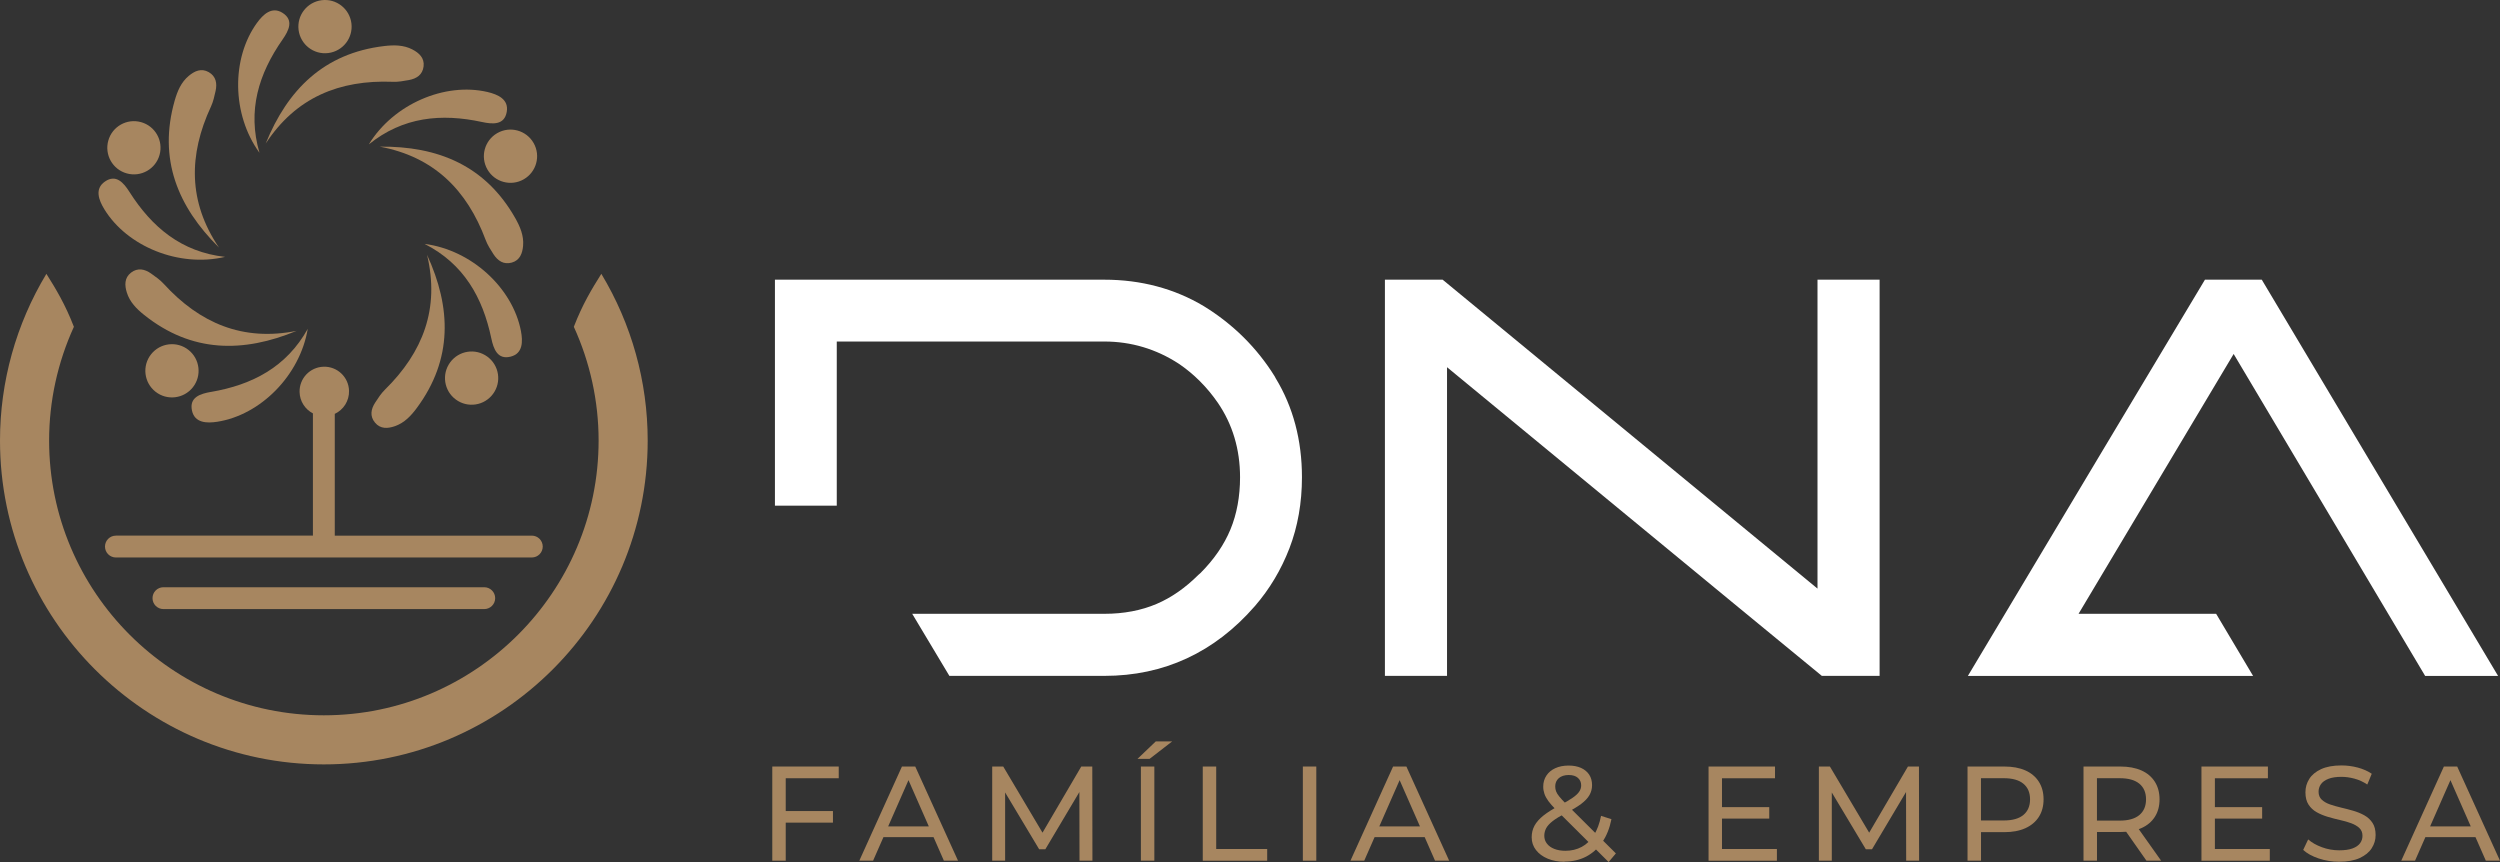
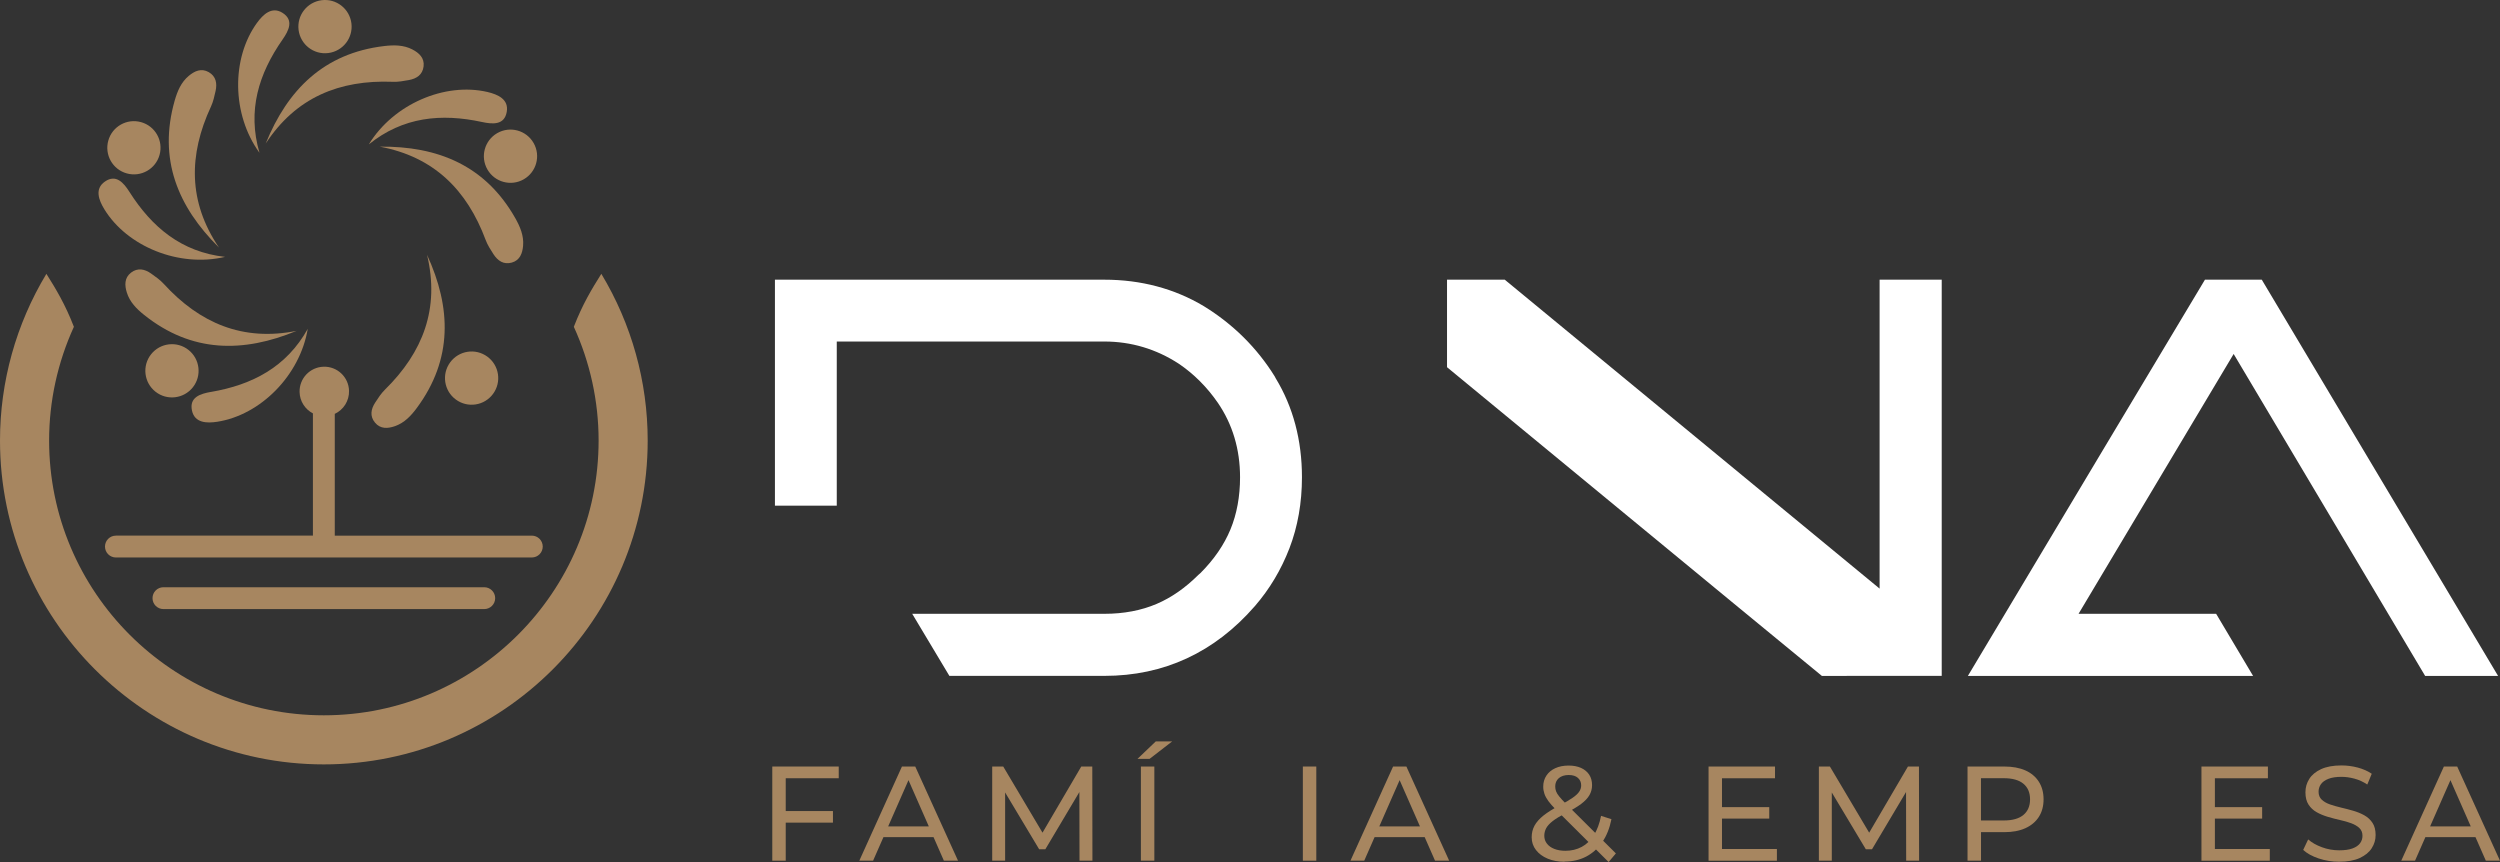
<svg xmlns="http://www.w3.org/2000/svg" id="Camada_2" viewBox="0 0 725.35 250.15">
  <rect x="0" y="0" width="725.35" height="250.15" fill="#333333" stroke="none" />
  <defs>
    <style>.cls-1{fill:#fff;}.cls-2,.cls-3{fill:#a78660;}.cls-3{fill-rule:evenodd;}</style>
  </defs>
  <g id="Camada_1-2">
    <path class="cls-2" d="m140.5,170.38H47.42c-1.75,0-3.17,1.42-3.17,3.17s1.42,3.17,3.17,3.17h93.08c1.75,0,3.17-1.42,3.17-3.17s-1.42-3.17-3.17-3.17Z" />
    <path class="cls-2" d="m154.3,155.42h-57.17v-35.34c2.51-1.17,4.22-3.75,4.14-6.7-.11-3.97-3.41-7.09-7.37-6.98-3.97.11-7.09,3.41-6.98,7.37.07,2.7,1.63,5.01,3.87,6.17v35.47h-57.16c-1.75,0-3.17,1.42-3.17,3.17s1.42,3.17,3.17,3.17h120.67c1.75,0,3.17-1.42,3.17-3.17s-1.42-3.17-3.17-3.17Z" />
    <path class="cls-3" d="m174.47,79.45c-2.77,4.4-5.46,8.84-7.98,15.37,4.72,10.33,7.19,21.6,7.19,33,0,43.95-35.76,79.72-79.72,79.72S14.25,171.77,14.25,127.82c0-11.4,2.47-22.67,7.19-33-2.52-6.53-5.21-10.96-7.98-15.37C4.66,94.05,0,110.73,0,127.82c0,51.81,42.15,93.96,93.96,93.96s93.96-42.15,93.96-93.96c0-17.09-4.65-33.77-13.45-48.37Z" />
    <path class="cls-2" d="m227.97,249.72h-3.9v-27.32h19.28v3.4h-15.38v23.93Zm-.39-14.4h14.09v3.36h-14.09v-3.36Z" />
    <path class="cls-2" d="m249.32,249.72l12.37-27.32h3.86l12.41,27.32h-4.1l-11.05-25.14h1.56l-11.05,25.14h-4.02Zm5.27-6.83l1.05-3.12h15.38l1.13,3.12h-17.56Z" />
    <path class="cls-2" d="m287.88,249.72v-27.32h3.2l12.26,20.65h-1.72l12.1-20.65h3.2l.04,27.32h-3.75l-.04-21.43h.9l-10.77,18.11h-1.8l-10.85-18.11h.98v21.43h-3.75Z" />
    <path class="cls-2" d="m330.04,220.17l5.31-5.07h4.76l-6.56,5.07h-3.51Zm.98,29.55v-27.32h3.9v27.32h-3.9Z" />
-     <path class="cls-2" d="m348.97,249.72v-27.32h3.9v23.93h14.79v3.4h-18.7Z" />
    <path class="cls-2" d="m378.01,249.72v-27.32h3.9v27.32h-3.9Z" />
    <path class="cls-2" d="m391.82,249.72l12.37-27.32h3.86l12.41,27.32h-4.1l-11.05-25.14h1.56l-11.05,25.14h-4.02Zm5.27-6.83l1.05-3.12h15.38l1.13,3.12h-17.56Z" />
    <path class="cls-2" d="m453.96,250.03c-1.85,0-3.49-.3-4.92-.9-1.43-.6-2.56-1.43-3.39-2.5-.83-1.07-1.25-2.3-1.25-3.71,0-1.22.27-2.34.82-3.36.55-1.01,1.42-2,2.61-2.95,1.2-.95,2.77-1.93,4.72-2.95,1.59-.83,2.83-1.56,3.73-2.19.9-.62,1.54-1.22,1.91-1.78.38-.56.57-1.16.57-1.82,0-.88-.31-1.61-.94-2.17-.62-.56-1.52-.84-2.69-.84s-2.18.31-2.87.92c-.69.61-1.03,1.41-1.03,2.4,0,.49.08.97.25,1.42s.48.96.94,1.52c.45.56,1.11,1.27,1.97,2.13l14.44,14.36-2.11,2.5-15.34-15.26c-.91-.91-1.63-1.72-2.15-2.44-.52-.72-.9-1.41-1.13-2.09-.23-.68-.35-1.37-.35-2.07,0-1.22.31-2.3.92-3.22.61-.92,1.47-1.64,2.58-2.15,1.1-.51,2.4-.76,3.88-.76,1.38,0,2.58.23,3.59.68,1.01.46,1.8,1.11,2.36,1.95.56.85.84,1.87.84,3.06,0,1.04-.25,2-.76,2.89-.51.88-1.32,1.74-2.44,2.58-1.12.83-2.63,1.73-4.53,2.69-1.56.81-2.78,1.56-3.67,2.24-.88.69-1.52,1.37-1.89,2.05s-.57,1.42-.57,2.22c0,.86.25,1.62.76,2.28.51.66,1.22,1.18,2.15,1.54.92.36,2,.55,3.22.55,1.74,0,3.32-.38,4.72-1.13,1.41-.75,2.58-1.89,3.53-3.39.95-1.51,1.65-3.38,2.09-5.62l3.01.97c-.52,2.63-1.41,4.85-2.67,6.67-1.26,1.82-2.82,3.21-4.66,4.18-1.85.96-3.93,1.44-6.25,1.44Z" />
    <path class="cls-2" d="m499.63,246.33h15.92v3.4h-19.83v-27.32h19.28v3.4h-15.38v20.53Zm-.35-12.14h14.05v3.32h-14.05v-3.32Z" />
    <path class="cls-2" d="m527.73,249.72v-27.32h3.2l12.26,20.65h-1.72l12.1-20.65h3.2l.04,27.32h-3.75l-.04-21.43h.9l-10.77,18.11h-1.8l-10.85-18.11h.98v21.43h-3.75Z" />
    <path class="cls-2" d="m570.86,249.72v-27.32h10.66c2.39,0,4.44.38,6.13,1.13,1.69.75,2.99,1.85,3.9,3.28.91,1.43,1.37,3.14,1.37,5.11s-.46,3.68-1.37,5.09c-.91,1.42-2.21,2.51-3.9,3.28-1.69.77-3.73,1.15-6.13,1.15h-8.51l1.76-1.84v10.11h-3.9Zm3.9-9.72l-1.76-1.95h8.39c2.5,0,4.39-.53,5.68-1.6,1.29-1.07,1.93-2.58,1.93-4.53s-.64-3.46-1.93-4.53c-1.29-1.07-3.18-1.6-5.68-1.6h-8.39l1.76-1.95v16.16Z" />
-     <path class="cls-2" d="m604.51,249.72v-27.32h10.66c2.39,0,4.44.38,6.13,1.13,1.69.75,2.99,1.85,3.9,3.28.91,1.43,1.37,3.14,1.37,5.11s-.46,3.68-1.37,5.09c-.91,1.42-2.21,2.51-3.9,3.26-1.69.75-3.73,1.13-6.13,1.13h-8.51l1.76-1.8v10.11h-3.9Zm3.9-9.72l-1.76-1.91h8.39c2.5,0,4.39-.54,5.68-1.62,1.29-1.08,1.93-2.6,1.93-4.55s-.64-3.46-1.93-4.53c-1.29-1.07-3.18-1.6-5.68-1.6h-8.39l1.76-1.95v16.16Zm14.36,9.72l-6.95-9.91h4.18l7.03,9.91h-4.25Z" />
    <path class="cls-2" d="m642.64,246.33h15.92v3.4h-19.83v-27.32h19.28v3.4h-15.38v20.53Zm-.35-12.14h14.05v3.32h-14.05v-3.32Z" />
    <path class="cls-2" d="m678.71,250.03c-2.08,0-4.07-.32-5.97-.96-1.9-.64-3.4-1.46-4.49-2.48l1.44-3.04c1.04.91,2.37,1.67,3.98,2.26,1.61.6,3.29.9,5.03.9,1.59,0,2.87-.18,3.86-.55.99-.36,1.72-.87,2.19-1.5s.7-1.36.7-2.17c0-.94-.31-1.69-.92-2.26-.61-.57-1.41-1.03-2.38-1.39s-2.05-.66-3.22-.92c-1.17-.26-2.35-.57-3.53-.92s-2.26-.8-3.24-1.35-1.76-1.28-2.36-2.2c-.6-.92-.9-2.11-.9-3.57s.37-2.7,1.11-3.88c.74-1.18,1.89-2.13,3.44-2.85,1.55-.71,3.52-1.07,5.91-1.07,1.59,0,3.16.21,4.72.62,1.56.42,2.91,1.01,4.06,1.8l-1.29,3.12c-1.17-.78-2.41-1.35-3.71-1.7-1.3-.35-2.56-.53-3.79-.53-1.54,0-2.8.19-3.79.58-.99.39-1.71.91-2.17,1.56-.46.65-.68,1.38-.68,2.19,0,.96.31,1.73.92,2.3s1.41,1.03,2.38,1.37,2.05.64,3.22.92c1.17.27,2.35.58,3.53.92,1.18.34,2.26.78,3.24,1.33s1.76,1.28,2.36,2.19c.6.91.9,2.08.9,3.51s-.38,2.66-1.13,3.84c-.75,1.18-1.92,2.13-3.49,2.85-1.58.72-3.56,1.07-5.95,1.07Z" />
    <path class="cls-2" d="m696.7,249.72l12.37-27.32h3.86l12.41,27.32h-4.1l-11.05-25.14h1.56l-11.05,25.14h-4.02Zm5.27-6.83l1.05-3.12h15.38l1.13,3.12h-17.56Z" />
    <path class="cls-1" d="m703.63,196.11l-55.56-93.41-45,75.39h39.92l10.72,18.02h-82.75c29.39-49.19,52.52-87.85,68.78-114.96h16.49l68.56,114.96h-21.16Z" />
    <path class="cls-1" d="m275.46,196.11l-10.79-18.02h55.81c5.56,0,10.65-.97,15.1-2.87,4.25-1.81,8.32-4.64,12.1-8.41l.61-.53c3.94-3.94,6.87-8.21,8.72-12.69,1.85-4.48,2.78-9.57,2.78-15.12,0-8.11-2.18-15.39-6.47-21.64-3.12-4.52-6.92-8.32-11.28-11.28-6.58-4.29-13.85-6.46-21.63-6.46h-77.63v47.62h-17.94v-65.56h95.58c10.63,0,20.34,2.59,28.87,7.69,8.5,5.23,15.43,12.1,20.58,20.41l.27.52c5.05,8.31,7.61,17.97,7.61,28.7,0,7.41-1.22,14.33-3.62,20.58-2.41,6.26-5.79,11.92-10.06,16.83-11.68,13.42-26.36,20.22-43.64,20.22h-44.95Z" />
-     <path class="cls-1" d="m528.6,196.11c-3.42-2.78-25.6-21.01-105.51-86.89l-3.25-2.68v89.56h-18.02v-114.96h16.74l108.77,89.64v-89.64h18.02v114.96h-16.76Z" />
+     <path class="cls-1" d="m528.6,196.11c-3.42-2.78-25.6-21.01-105.51-86.89l-3.25-2.68v89.56v-114.96h16.74l108.77,89.64v-89.64h18.02v114.96h-16.76Z" />
    <path class="cls-2" d="m151.77,71.3c.25-2.9-.86-5.5-2.24-7.96-8.66-15.31-22.48-20.98-39.36-20.79,15.73,2.93,25.33,12.58,30.74,27.08.54,1.46,1.42,2.81,2.27,4.13,1.23,1.9,2.95,3.09,5.3,2.43,2.38-.67,3.1-2.7,3.29-4.88Z" />
    <path class="cls-2" d="m139.86,35.4c3.14.68,6.51.91,7.17-2.96.63-3.64-2.59-5.04-5.59-5.75-12.35-2.88-27.27,3.48-34.43,15.2,9.9-8,21.03-9.05,32.85-6.49Z" />
    <path class="cls-2" d="m141.41,49.16c2.12,3.7,6.84,4.99,10.54,2.87,3.7-2.12,4.99-6.84,2.87-10.54-2.12-3.7-6.84-4.99-10.54-2.87-3.7,2.12-4.99,6.84-2.87,10.54Z" />
    <path class="cls-2" d="m113.94,23.74c1.55.06,3.14-.23,4.68-.51,2.23-.4,3.99-1.53,4.28-3.96.3-2.45-1.3-3.9-3.23-4.91-2.58-1.35-5.4-1.33-8.21-1-17.47,2.08-28.03,12.65-34.37,28.29,8.77-13.38,21.37-18.52,36.84-17.92Z" />
    <path class="cls-2" d="m75.28,44.31c-3.56-12.22-.23-22.89,6.68-32.81,1.84-2.63,3.35-5.65.03-7.76-3.12-1.98-5.65.44-7.46,2.94-7.42,10.28-7.31,26.5.74,37.63Z" />
    <path class="cls-2" d="m86.63,8.68c.53,4.23,4.38,7.24,8.62,6.71,4.23-.53,7.24-4.38,6.71-8.62-.53-4.23-4.38-7.24-8.62-6.71-4.23.53-7.24,4.38-6.71,8.62Z" />
    <path class="cls-2" d="m61.21,30.92c.65-1.41,1-2.98,1.34-4.52.49-2.21.13-4.27-2-5.48-2.15-1.22-4.1-.31-5.78,1.09-2.24,1.86-3.31,4.47-4.09,7.19-4.81,16.92.86,30.74,12.85,42.62-8.96-13.25-8.84-26.86-2.32-40.9Z" />
    <path class="cls-2" d="m65.28,74.53c-12.65-1.42-21.21-8.61-27.7-18.82-1.72-2.71-3.92-5.27-7.15-3.02-3.03,2.11-1.77,5.38-.16,8.02,6.62,10.81,21.63,16.96,35,13.83Z" />
    <path class="cls-2" d="m46.29,44.95c1.15-4.11-1.25-8.37-5.36-9.51-4.11-1.15-8.37,1.25-9.51,5.36-1.15,4.11,1.25,8.37,5.36,9.51,4.11,1.15,8.37-1.25,9.51-5.36Z" />
    <path class="cls-2" d="m86.13,95.98c-15.68,3.16-28.19-2.21-38.63-13.63-1.05-1.15-2.37-2.07-3.65-2.98-1.85-1.31-3.89-1.76-5.83-.27-1.95,1.51-1.87,3.67-1.23,5.75.85,2.78,2.85,4.78,5.05,6.54,13.75,10.97,28.69,11.06,44.28,4.58Z" />
    <path class="cls-2" d="m61.25,113.7c-3.17.54-6.38,1.58-5.55,5.43.78,3.61,4.28,3.71,7.33,3.24,12.53-1.94,23.99-13.41,26.26-26.96-6.19,11.12-16.13,16.25-28.05,18.3Z" />
    <path class="cls-2" d="m54.68,101.52c-3.35-2.64-8.2-2.07-10.85,1.28-2.64,3.35-2.07,8.2,1.28,10.85,3.35,2.64,8.2,2.07,10.85-1.28,2.64-3.35,2.07-8.2-1.28-10.85Z" />
    <path class="cls-2" d="m111.7,113.04c-1.11,1.09-1.98,2.44-2.84,3.76-1.24,1.9-1.62,3.95-.05,5.83,1.58,1.9,3.73,1.73,5.79,1.01,2.75-.96,4.67-3.02,6.35-5.29,10.45-14.15,10-29.08,2.95-44.42,3.73,15.55-1.16,28.25-12.2,39.11Z" />
-     <path class="cls-2" d="m123.22,70.78c11.34,5.78,16.83,15.52,19.32,27.35.66,3.14,1.82,6.31,5.63,5.34,3.58-.91,3.55-4.42,2.97-7.45-2.4-12.45-14.29-23.48-27.91-25.25Z" />
    <path class="cls-2" d="m141.39,103.47c-3.44-2.52-8.27-1.77-10.79,1.68-2.52,3.44-1.77,8.28,1.68,10.79,3.44,2.52,8.27,1.77,10.79-1.68,2.52-3.44,1.77-8.27-1.68-10.79Z" />
  </g>
</svg>